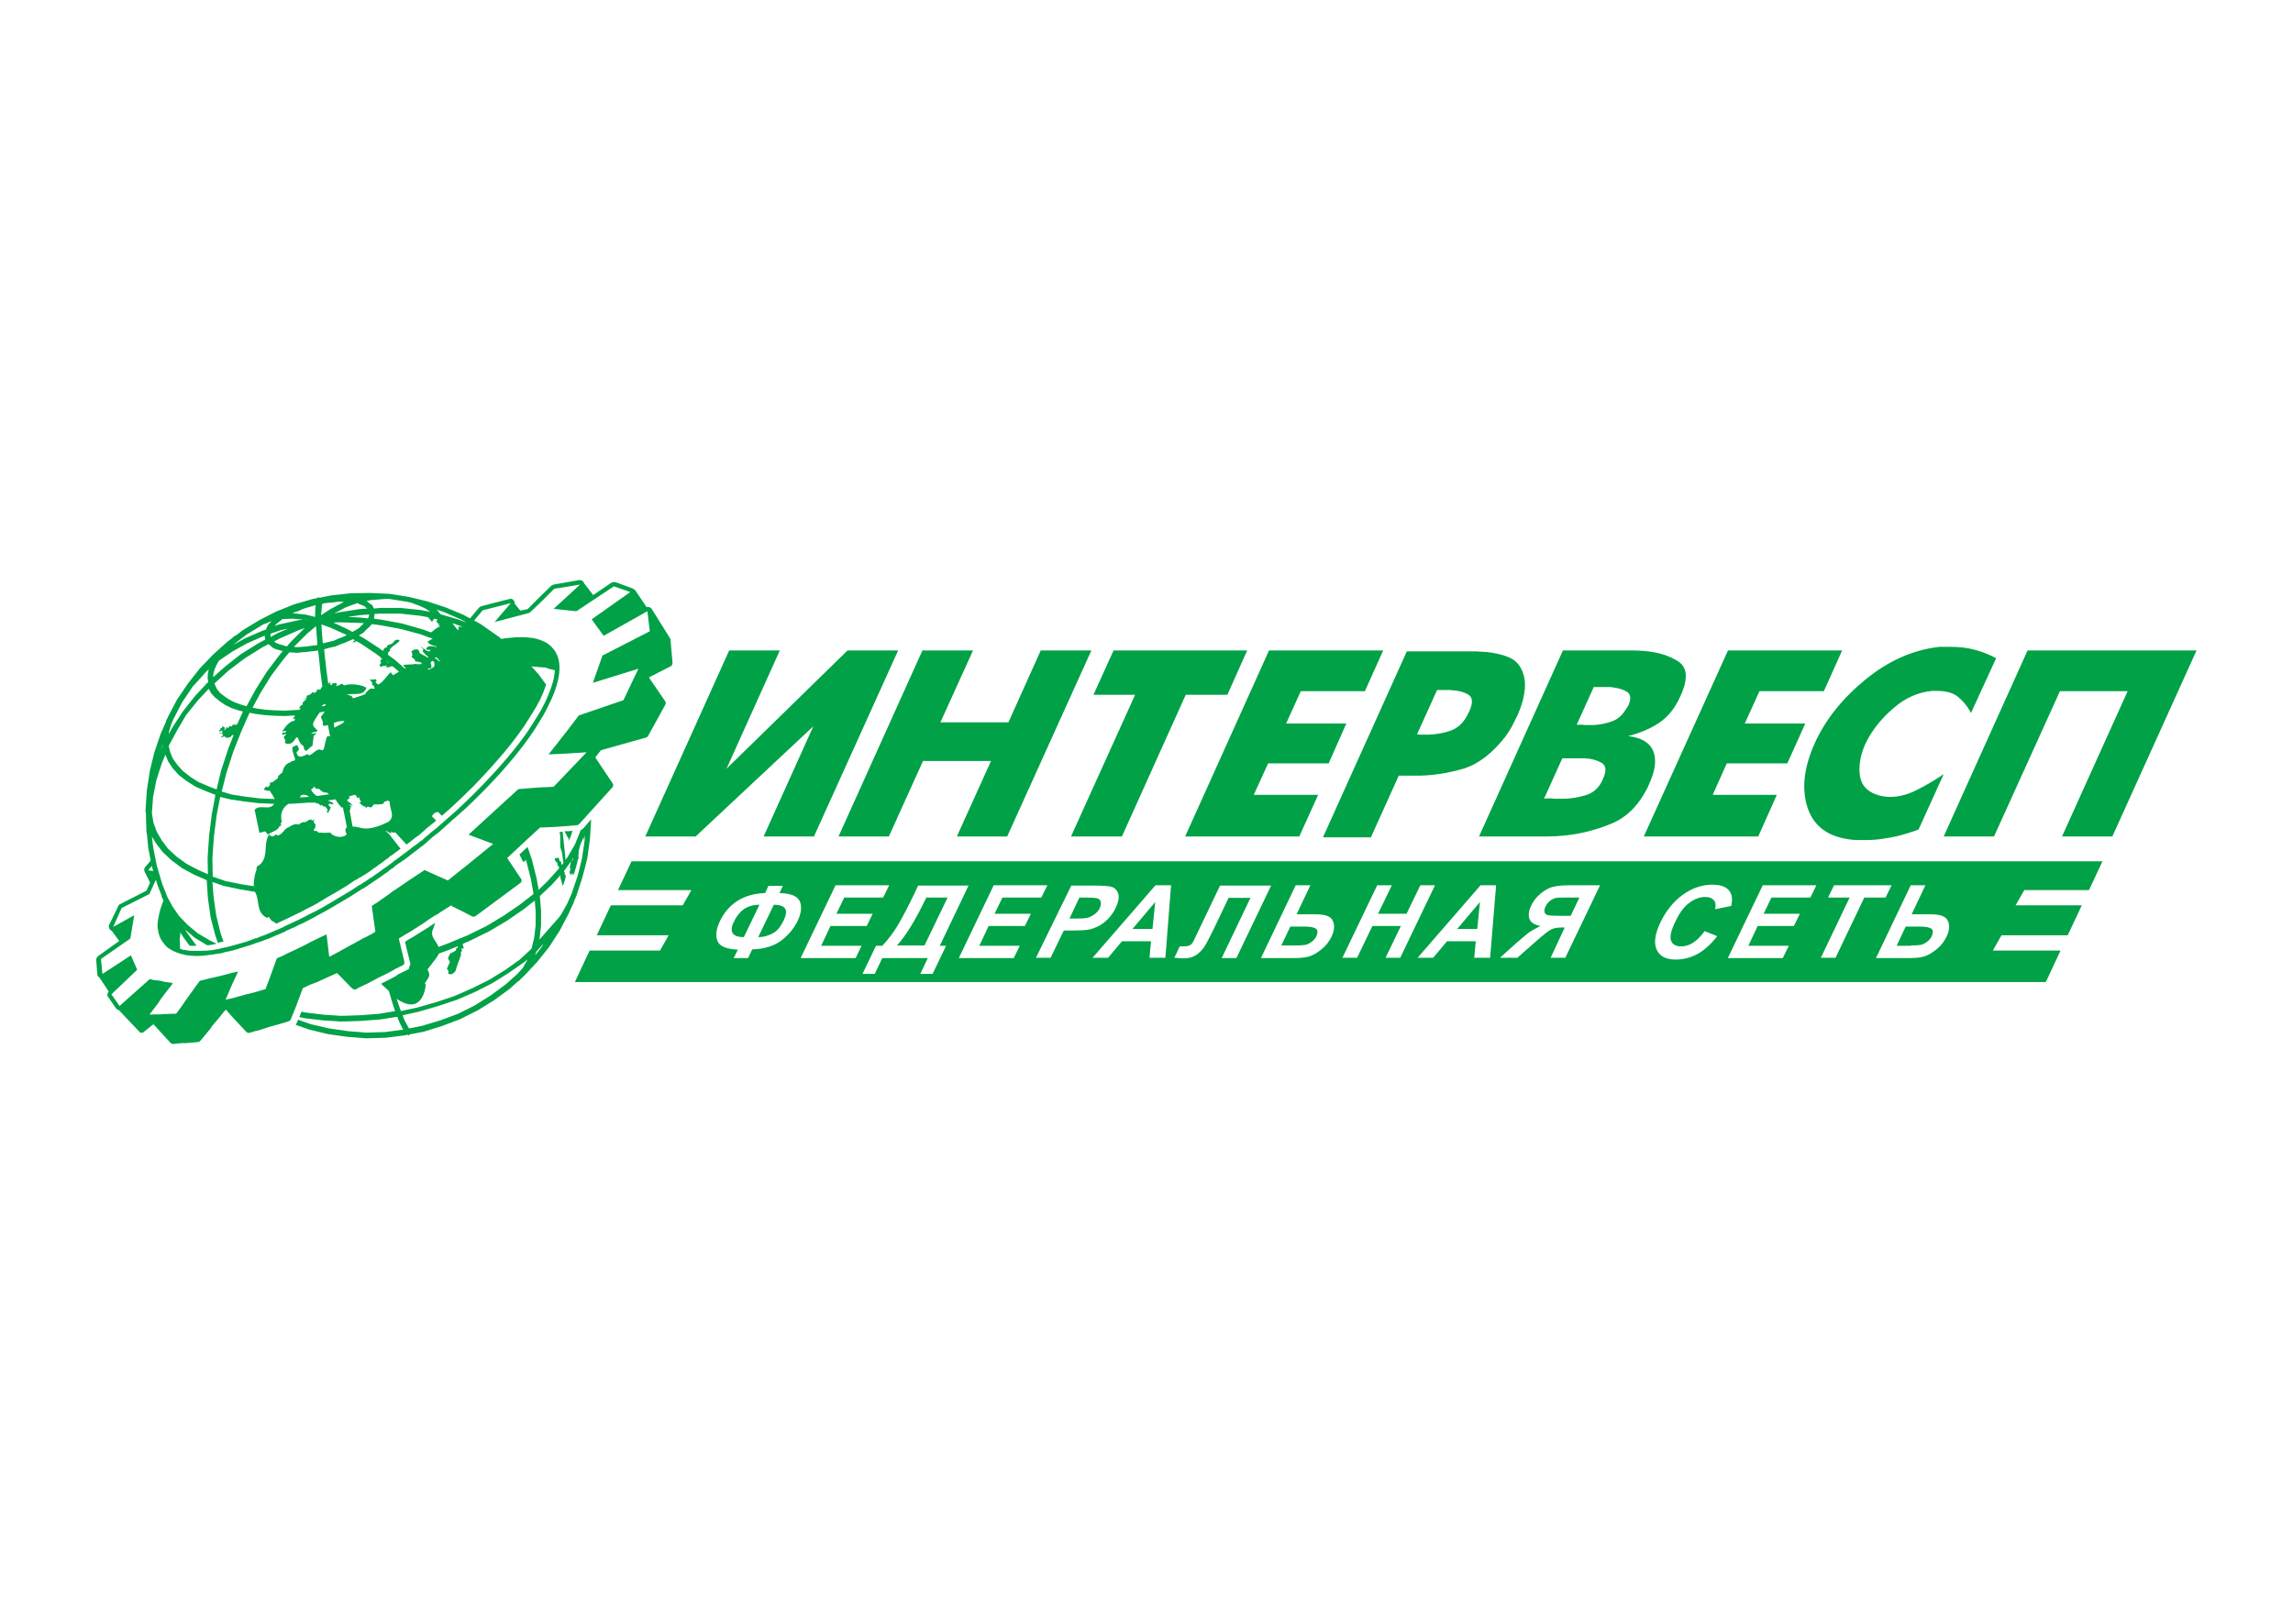
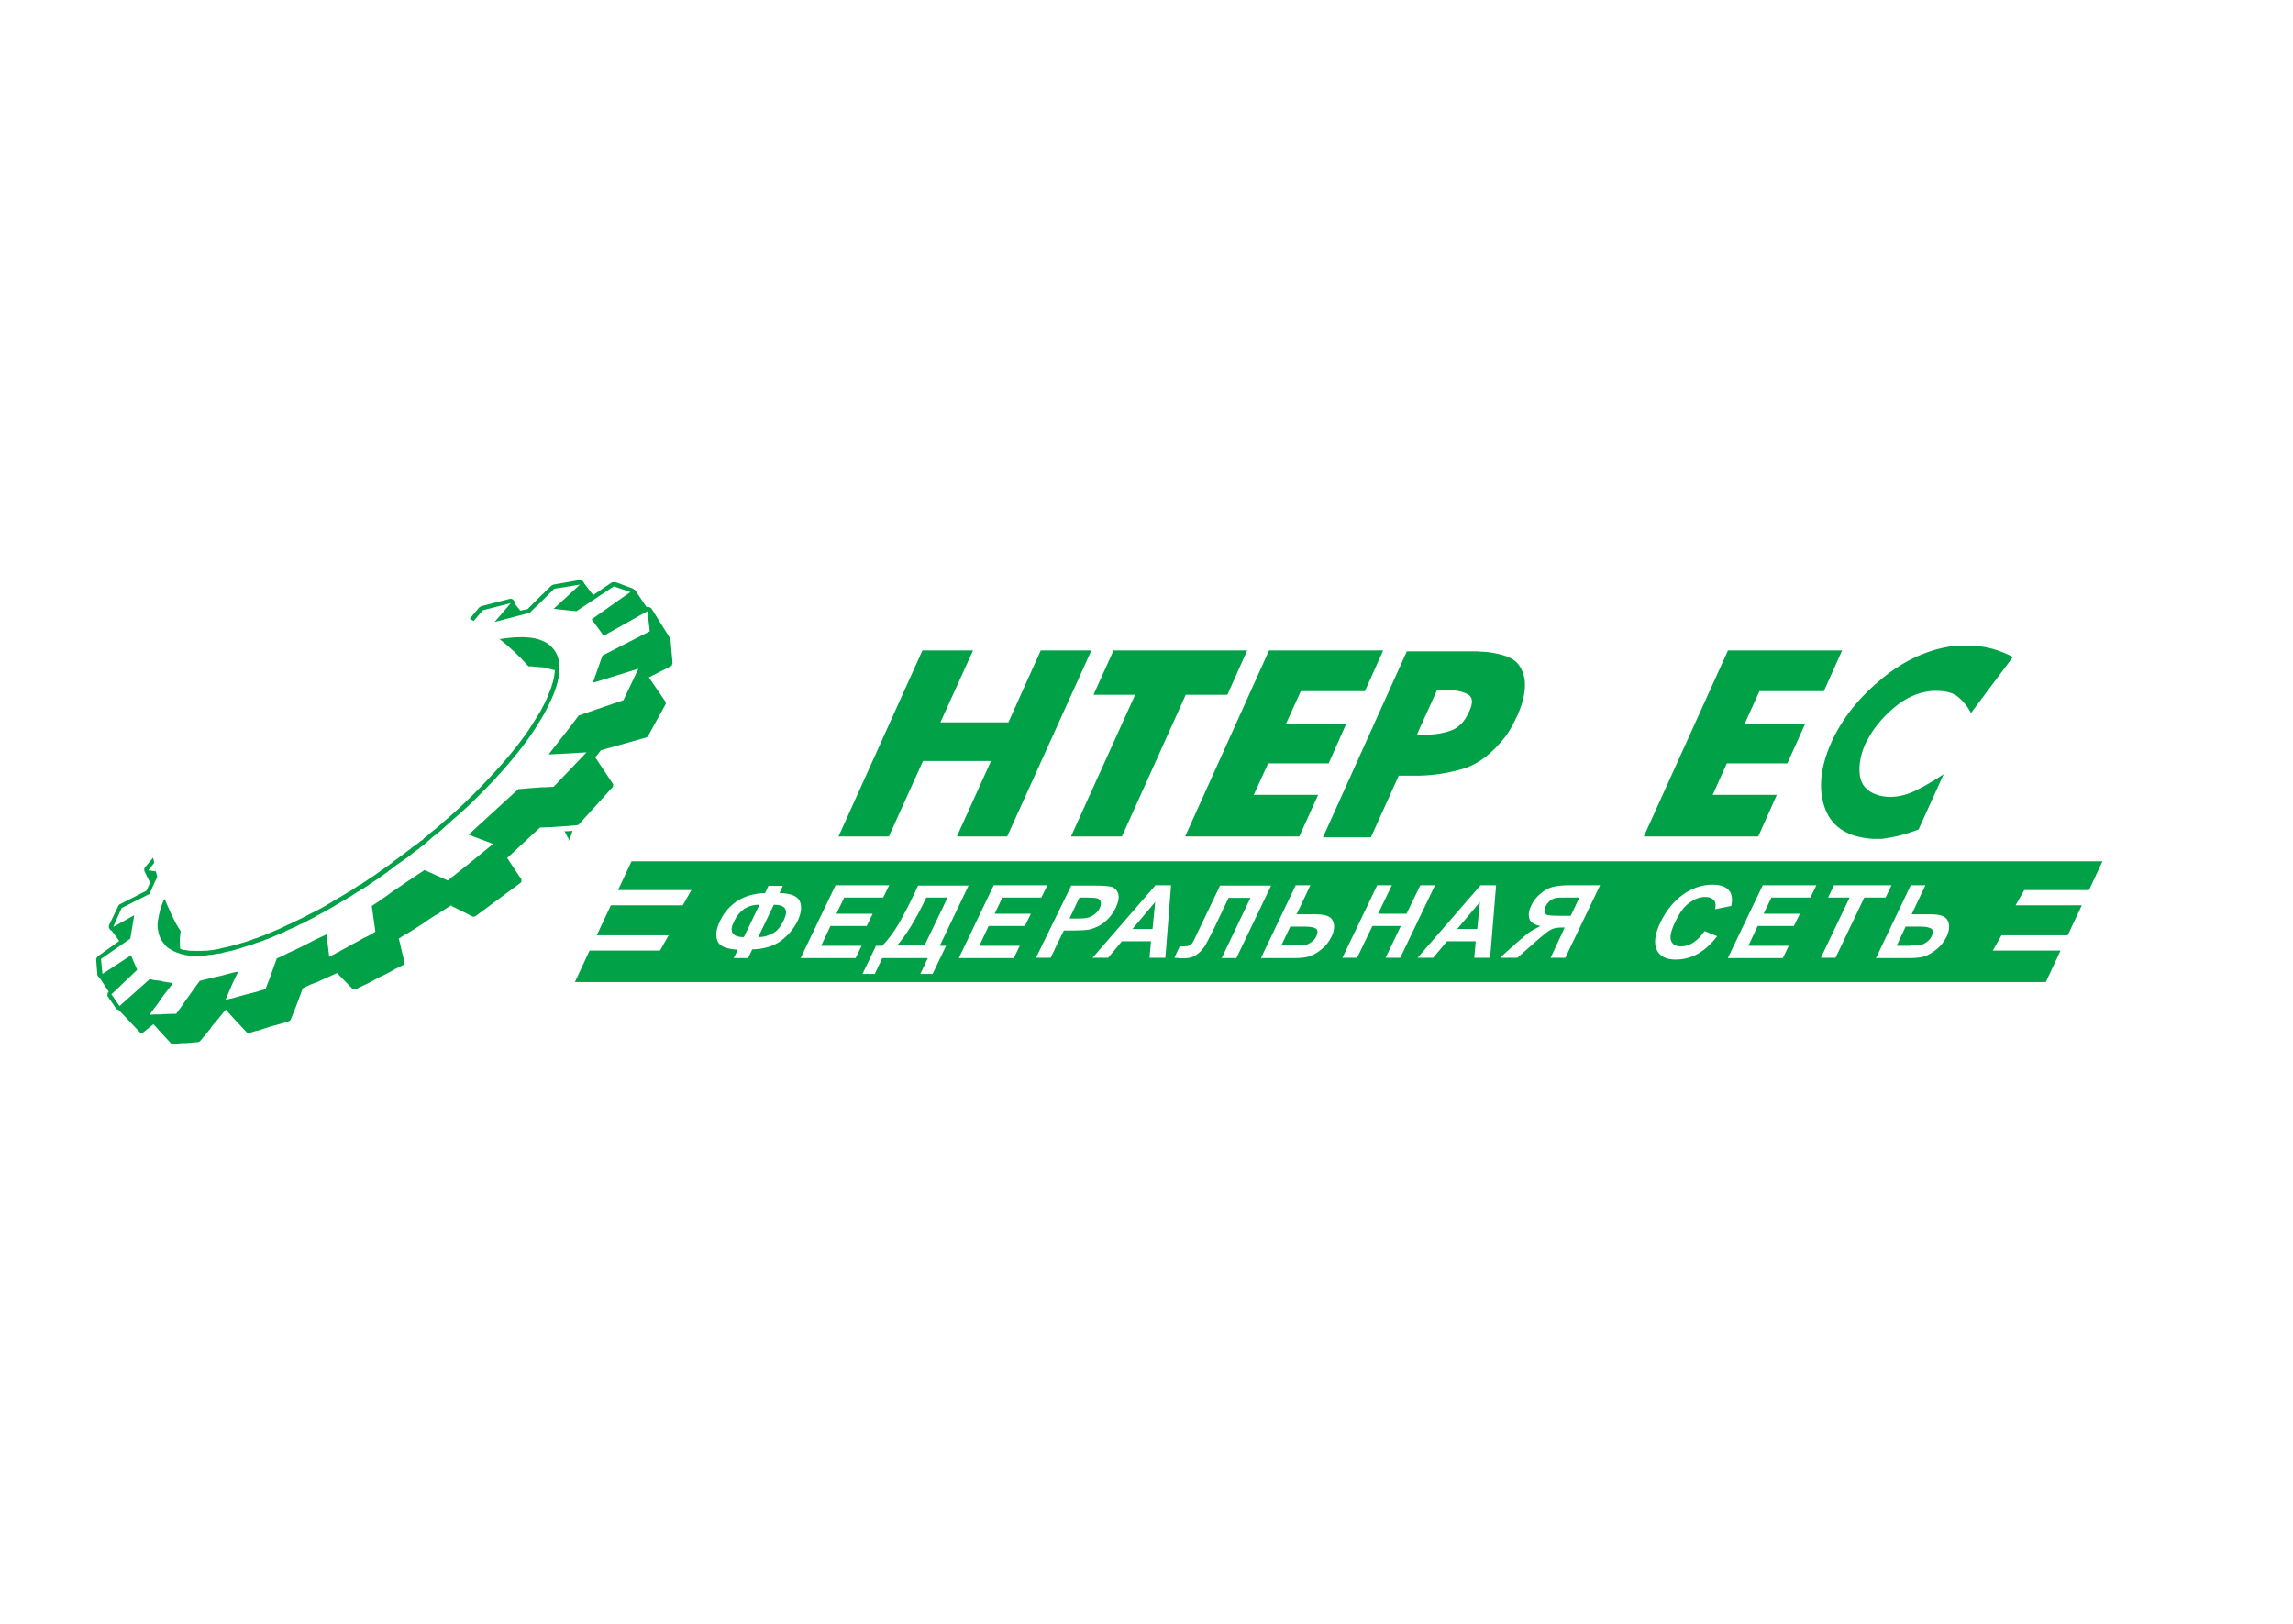
<svg xmlns="http://www.w3.org/2000/svg" width="280" id="Слой_1" x="0px" y="0px" viewBox="0 0 765.4 198.4" style="enable-background:new 0 0 765.4 198.4;" xml:space="preserve">
  <style type="text/css">	.st0{fill-rule:evenodd;clip-rule:evenodd;fill:#00A147;}</style>
  <g>
    <path class="st0" d="M224.5,49.4l-0.7-7.9l-0.1-0.3l-6.3-10.1h-0.1c-0.4-0.4-0.9-0.5-1.5-0.4l-3.9-5.8h-0.3  c-0.1-0.3-0.3-0.4-0.7-0.5l-5.4-2c-0.3-0.1-1.1,0-1.3,0.1l-6.2,4.2l-3-3.9c-0.2-0.6-0.7-1.1-1.4-1.1c-0.1,0-0.2,0-0.3,0l-3.9,0.7  l-4.6,0.8c-0.1,0-0.7,0.3-0.8,0.4l-0.8,0.8l-2.7,2.6l-4,4l-0.4,0.4l-2.4,0.5l-1.9-2.3c0.1-0.9-0.7-1.9-1.7-1.6l-9.4,2.4  c0,0-0.5,0.3-0.7,0.4l-3.2,3.8c1,0.6,2,1.2,3,1.9c-0.6-0.4-1.1-0.7-1.7-1.1l3-3.6l9.4-2.4l-5.4,6.3l11.4-3l0.3-0.1l3.8-3.6l2.7-2.7  l1.7-1.7l4.4-0.7l4.2-0.7l-4.2,3.9l-4.6,4.2l4.6,0.5l3,0.3l12.5-8.3l5.5,1.9l-12.9,9.1l4,5.5l14.6-8.2l0.8,6.7l-15.8,8.1l-3.2,9.1  l15.2-4.7l-5,10.5l-14.9,5.1l-3.8,5l-6.2,7.9l-0.1,0.1h0.1l6.2-0.3l6.4-0.4l-6.4,6.7l-4.6,4.8l-1.6,0.1l-2.7,0.1l-4,0.3l-3.5,0.3  l-16.6,15.2l8.2,3.1l-8.6,7l-5.4,4.3l-1.1,0.9l-2.9-1.3l-0.3-0.1l-1.5-0.7l-2-0.9l-1.1-0.5l-0.7,0.5l-1.7,1.1l-3,2l-1.6,1.1  l-3.1,2.1h-0.1l-0.9,0.7l-1.5,1.1l-1.6,1.1l-1.1,0.8l-2.3,1.5l1.2,8.6l-1.3,0.8l-1.7,0.9l-1.1,0.5L120,142l-2.4,1.3l-4.7,2.6  l-3,1.6l-0.9-7.5l-1.5,0.7l-1.5,0.7l-2.4,1.2l-2.3,1.2l-2.7,1.3l-2.8,1.3l-1.3,0.7l-2.1,0.9l-2.6,7.2l-1.2,3.1l-1.2,0.3l-1.6,0.5  l-0.3,0.1l-3.6,0.9l-4.3,1.2l-2.3,0.5l2.3-5.4l1.9-4l-1.9,0.4l-3,0.8l-1.6,0.4l-2.3,0.5l-0.4,0.1l-3.6,0.9l-1.2,1.6L62,162  l-1.3,1.9l-1.9,2.6h-1.3l-2.8,0.1l-1.1,0.1h-0.7h-1.2h-0.1l-1.7,0.1l1.7-2.3l0.1-0.1l1.2-1.6l0.7-1.1l1.1-1.5l2.8-3.6l0.1-0.3  l-0.1-0.1l-2.8-0.4l-1.1-0.3l-0.7-0.1l-1.2-0.1h-0.1l-1.6-0.4l-10.1,9l-2.7-3.9l8.6-8.2l-2.1-4.8l-9.5,6.2l-0.5-5l9.8-6.8l1.3-7.8  l-7,3.9l2.8-6.3l9.3-4.7l1.7-3.8v-0.1l0.1-0.1l0.8-1.7c-0.3-1.1-0.5-2-0.8-3c0.1,0.4,0.1,0.8,0.3,1.2l-0.3-0.1h-0.1l-2.1-0.3  l1.9-2.4c0.1,0.1,0.1,0.1,0.1,0.1c-0.1-0.6-0.2-1.2-0.4-1.9l-2.7,3.2c-0.4,0.5-0.3,1.2,0,1.7l1.7,3.4l-1.2,2.7l-9,4.6  c-0.1,0-0.5,0.5-0.5,0.7l-3,6.2c-0.3,0.8,0.3,1.7,0.9,1.9l2.5,3.4l-7,5c-0.4,0.3-0.7,0.9-0.7,1.2v0l0.4,5.1  c0.1,0.4,0.4,0.8,0.7,0.9l3.1,4.7l-0.1,0.1c-0.4,0.4-0.5,1.3-0.1,1.7l2.7,3.9c0.3,0.3,0.5,0.4,0.9,0.5l7.1,7.5h0.9l3.5-2.8l0.3,0.3  v0.1h0.1l1.2,1.3l0.7,0.8l1.1,1.2l2.5,2.7l0.3,0.1l0.3,0.1l3-0.3H62l3.5-0.3l0.9-0.1l0.4-0.3l3.5-4.2l0.4-0.7l2.3-2.7l1.6-2  l0.8-0.9l2.1,2.4l4.3,4.6l0.7,0.7l0.7,0.1l2.3-0.7h0.3l1.6-0.5l2.4-0.8l4.7-1.3l1.3-0.4l0.8-0.3l0.4-0.4l1.6-3.9l2.5-6.7h0.1  l2.3-1.1l2.4-0.9l1.5-0.7l5.1-2.3l0.3,0.3l4.7,4.8l0.4,0.3l0.8,0.1l1.2-0.7l1.5-0.7l1.1-0.5l1.7-0.9l2.4-1.3l1.1-0.5l1.6-0.8  l1.5-0.8l0.9-0.5l0.1-0.1l3-1.5l0.1-0.4l0.1-0.4l-0.1-0.5l-1.3-5.4v-0.1l-0.5-1.9l1.9-1.2l1.6-0.9l3-1.9l1.7-1.1l1.7-1.2l2-1.3  l1.5-0.8l0.3-0.3l3.8-2.4l0.3,0.3l5.4,2.7l1.5,0.8l0.8-0.1l15.4-11.4l0.1-0.9l-4.8-7.2l7.5-7l3.5-3.2h0.5l2.7-0.1l6.2-0.4l3.2-0.3  l0.4-0.3l11.3-12.5l0.1-0.8l-6-9l1.9-2.4l15.3-4.3l0.4-0.4l5.9-10.7v-0.7l-5.6-8.2l7.6-3.9L224.5,49.4z" />
    <path class="st0" d="M57.4,133.7c-0.9-1.9-1.7-3.8-2.5-5.6c0,0.1-0.1,0.4-0.3,0.5c-0.4,1.1-0.8,2.1-1.1,3.1  c-0.3,1.1-0.5,2.1-0.7,3.2c-0.3,1.5-0.3,2.7,0,3.9c0.1,0.9,0.4,1.7,0.7,2.4c0.3,0.7,0.7,1.2,1.1,1.7c0.3,0.4,0.5,0.7,0.9,1.1  c0.5,0.5,1.2,0.9,1.9,1.3c0.9,0.5,2,0.9,3.2,1.3c0.4,0,0.9,0.1,1.3,0.3c1.1,0.1,2.3,0.3,3.5,0.3c1.5,0,3.1-0.1,4.8-0.4  c0.1,0,0.3,0,0.4,0c0.8-0.1,1.5-0.3,2.3-0.4c0.5,0,1.1-0.1,1.6-0.3c0.9-0.3,2-0.4,3-0.7c1.5-0.4,2.8-0.8,4.3-1.3  c1.2-0.3,2.4-0.7,3.6-1.2c0,0,0.1,0,0.3-0.1c0.5-0.1,1.1-0.4,1.6-0.5c0.8-0.3,1.6-0.7,2.4-0.9c1.5-0.7,3.1-1.3,4.7-2  c0.4-0.1,0.8-0.4,1.3-0.7c0.9-0.4,1.9-0.8,2.8-1.2c0.8-0.5,1.7-0.9,2.7-1.3c0.8-0.4,1.5-0.8,2.3-1.2c0.8-0.4,1.6-0.8,2.4-1.3  c0.5-0.3,0.9-0.5,1.5-0.8c1.7-0.9,3.6-2,5.4-3.1c1.6-0.9,3.2-1.9,4.7-2.8c0.8-0.5,1.6-1.1,2.4-1.5c0.5-0.4,0.9-0.7,1.5-0.9  c0.4-0.3,0.7-0.5,1.1-0.7c0.5-0.4,1.1-0.8,1.7-1.2c0.8-0.5,1.6-1.1,2.4-1.6c0.4-0.3,0.7-0.5,1.1-0.8c0.5-0.4,1.1-0.8,1.6-1.1  c0.5-0.4,0.9-0.8,1.5-1.2c0.4-0.1,0.7-0.4,0.9-0.7c0.1,0,0.1,0,0.1-0.1c1.1-0.7,2.1-1.5,3.1-2.1c0.5-0.4,1.1-0.8,1.6-1.2  c0.7-0.5,1.3-1.1,1.9-1.5c0.4-0.3,0.7-0.5,1.1-0.8c0.5-0.5,1.1-0.9,1.7-1.3c0.5-0.5,1.2-0.9,1.7-1.5c0.7-0.5,1.3-1.2,2-1.7  c0.5-0.4,0.9-0.7,1.5-1.1c0-0.1,0.1-0.3,0.3-0.3c1.3-1.2,2.7-2.4,4-3.6c1.9-1.6,3.6-3.2,5.4-4.8c8.3-7.9,15.3-15.7,20.5-23  c1.5-2.1,2.8-4.2,4-6.2c1.1-1.7,1.9-3.4,2.7-5c4.2-8.5,4.7-15.3,0.8-19.1c-0.3-0.3-0.5-0.5-0.8-0.7c-0.8-0.7-1.7-1.1-2.7-1.5  c-1.2-0.5-2.6-0.8-4-0.9c-2.8-0.3-6-0.1-9.8,0.5c-0.1-0.1-0.2-0.1-0.3-0.2c3.6,2.8,6.9,5.9,9.9,9.3h0.1h0.8l3.2,0.3l1.6,0.1  l1.1,0.4l2,0.5c-0.1,2.3-0.8,5-2,7.8c-0.4,1.1-0.9,2.1-1.5,3.4c-0.4,0.7-0.8,1.5-1.2,2.3c-1.2,2-2.6,4.2-4,6.4  c-4,5.9-9.4,12.2-15.7,18.7c-1.5,1.6-3.2,3.2-4.8,4.8c-1.7,1.6-3.5,3.4-5.4,5c-1.3,1.2-2.7,2.3-4,3.5c-0.1,0.1-0.3,0.3-0.3,0.3  c-0.5,0.4-0.9,0.8-1.5,1.2c-0.7,0.5-1.3,1.1-2,1.7c-0.5,0.4-1.2,0.9-1.7,1.5c-0.7,0.4-1.2,0.8-1.7,1.3c-0.7,0.4-1.2,0.9-1.9,1.3  c-0.4,0.4-0.7,0.7-1.1,0.9c-0.5,0.4-1.1,0.8-1.6,1.2c-0.9,0.7-2,1.5-3.1,2.3c0,0,0,0-0.1,0c-0.3,0.3-0.5,0.5-0.9,0.8  c-0.5,0.3-0.9,0.7-1.5,1.1c-0.5,0.4-1.1,0.7-1.6,1.1c-0.4,0.3-0.7,0.5-1.1,0.8c-0.8,0.5-1.6,1.2-2.4,1.7c-0.7,0.4-1.2,0.7-1.7,1.1  c-0.4,0.3-0.7,0.5-1.1,0.7c-0.5,0.4-0.9,0.7-1.5,0.9c-0.8,0.5-1.6,1.1-2.4,1.6c-1.5,0.9-3.1,1.9-4.7,2.8c-1.7,1.1-3.6,2.1-5.4,3.2  c-0.5,0.3-0.9,0.5-1.5,0.8c-0.8,0.4-1.6,0.8-2.4,1.2c-0.8,0.4-1.5,0.8-2.3,1.2c-0.9,0.5-1.9,0.9-2.7,1.3c-0.9,0.5-1.9,0.9-2.8,1.3  c-0.5,0.3-0.9,0.4-1.3,0.7c-1.6,0.7-3.2,1.3-4.7,2c-0.8,0.3-1.6,0.7-2.4,0.9c-0.5,0.3-1.1,0.4-1.6,0.7c-0.1,0-0.3,0-0.3,0  c-1.2,0.5-2.4,0.9-3.6,1.3c-1.5,0.4-2.8,0.8-4.3,1.2c-0.9,0.3-2,0.5-3,0.7c-0.5,0.1-1.1,0.3-1.6,0.4c-0.8,0.1-1.5,0.3-2.3,0.4  c-0.1,0-0.3,0-0.4,0c-0.1,0-0.4,0-0.5,0.1c-1.6,0.1-3,0.1-4.3,0.1c-1.2,0-2.4,0-3.5-0.3c-0.1,0-0.3,0-0.4,0  c-0.3-0.1-0.7-0.1-0.9-0.3c-0.1,0-0.3-0.1-0.4-0.1l-0.1-3.2l0.3-2.7C59.3,137.5,58.3,135.6,57.4,133.7L57.4,133.7z" />
    <path class="st0" d="M191.1,105.4l-0.8,0.1l-2.1,0.1c0.3,0.1,0.3,0.1,0.3,0.1c0,0,0,0,0,0c0,0,0,0,0,0c0,0,0,0,0,0c0,0,0,0,0,0  c0,0,0,0,0,0s0,0,0,0c0,0,0,0,0,0c0.5,0.7,0.7,1.6,1.3,2.3c0,0.2,0,0.6-0.1,0.8C190.3,108.1,190.8,106.5,191.1,105.4z" />
-     <path class="st0" d="M51.1,94.1l1.1-5.6l1.8-5.6l1.2-2.9l0.9,2.2l1.6,2.4l2,2.2l2.6,2l3,1.9l3.5,1.5l3.1,1.2l-1.2,6.5l-0.9,7.2  l-0.5,7.3l0.1,5.5l-3.2-1.4l-4-2.1l-3.3-2.4l-2.8-2.6l-2.1-2.8l-1.7-2.9l-1.1-3.1l-0.5-3.1L51.1,94.1L51.1,94.1z M54.4,76.6l0,0.3  l-0.9,2.2L54.4,76.6L54.4,76.6z M59.1,71.9l-2.8,5.2l0.5,2l0.9,2.2l1.5,2.1l1.8,2l2.4,1.9l2.8,1.8l3.3,1.4l2.8,1.1l1.5-6.3l2.4-7.3  l1.8-4.6c-0.2,0.1-0.4,0-0.5,0.1c-0.2,0.1-0.3,0.4-0.6,0.6c0,0-1.3,0.6-1.7,0c-0.3-0.5-0.9,0.1-1.3,0.1c0,0-0.2-0.3,0.3-0.5  c0.2-0.1,0.3-0.1,0.3-0.2c0-0.2-0.2-0.2-0.3-0.3c-0.1-0.1,0.2-0.4,0-0.4c-0.3-0.1-0.5,0.2-0.8,0.2c-0.4-0.4,0.7-0.2,1-0.5  c-0.1-0.1-0.2,0-0.3-0.1c-0.1-0.3,0.3-0.2,0.3-0.5c-0.2,0-0.8,0.2-1,0.3c-0.4,0.2-0.2-0.3-0.1-0.4c0.3-0.2,0.3-0.2,0.3-0.5  c0-0.3,0.2-0.2,0.3-0.2c0.2,0.2,0.2,0,0.2-0.1c0-0.1-0.1-0.3,0.1-0.4c0.2-0.1,1,0.3,0.9,0.6c0,0.2-0.3,0.3-0.3,0.4  c0,0,0.1,0.2,0.2,0.2c0.1-0.1,0.2-0.3,0.3-0.4c0.1-0.1,0.1,0,0.2,0c0.1-0.2-0.1-0.5,0.2-0.6c0.2-0.1,0.3,0.5,0.5,0.3  c0.2-0.2,0.1-0.5,0.4-0.6c0.1,0,0.1,0.1,0.2,0.1c0.1,0,0.1-0.1,0.2-0.2c0.2-0.1,0.2,0.3,0.3,0.2c0.2-0.1,0.1-0.4,0.3-0.5  c0,0,0.1,0,0.1,0c0.2,0.2,0.3,0.3,0.2-0.1c0-0.2,0-0.2,0.4-0.2c0.2,0,0.2,0.5,0.4,0.4c0.2-0.1,0-0.4,0.3-0.5c0,0,0,0,0,0  c0,0,0.1,0.1,0,0.5c0,0,0,0,0,0l2.1-4.6l-1.5-0.4l-2.4-0.8l-2-1l-1.8-1.2l-1.6-1.3l-1.3-1.4l-0.8-1.5l0,0l-3.5,3.7l-4.1,5.1  L59.1,71.9L59.1,71.9z M56.5,72l0.7-2.3l0.7-1.6l2.9-5.6l3.5-5.2l0.4-0.5l0.1,0l0.6-0.7l3.5-3.9l0.8-0.7l-0.3,1.3l-0.1,1.6l0.2,1.3  l-4.3,4.6l-4.2,5.3L57.5,71l-1.2,2.2L56.5,72L56.5,72z M71.2,53.1l0.4-1.5l0.7-1.6l0.8-1.4l4.4-3l5-2.8l5.5-2.4l0.4-0.1v0.4  l0.1,0.8l0,0.1l-2.1,1.1l-6.1,3.8L75,50.7l-3.8,3.4L71.2,53.1L71.2,53.1z M78.5,42.8l-0.6,0.5l3.8-2.1l5.7-2.5l1.4-0.5l0,0l0.3-0.8  l0.5-0.9l0.8-0.8l0.2-0.3l-1.4,0.6l-0.9,0.4l0-0.1l-0.6,0.3l-5.4,3.3L78.5,42.8L78.5,42.8z M91.7,37l0.6-0.7l0.8-0.6l1-0.8l0.2-0.2  l3.6-0.1l3.3,0.3l-1.6,0.2l-6.4,1.4l-1.8,0.6L91.7,37L91.7,37z M98.2,32.5l1.3-0.4l1.5-0.7l1.1-0.4l1.5-0.4l1.3-0.4l0.5-0.1  l-0.1,0.4l-0.1,2V34l-3.3-0.8L98,32.8l-0.3,0L98.2,32.5L98.2,32.5z M105.9,42.6l-0.3-4l-0.1-1.5l-2.9,2.4l-4.2,4.2L98.1,44l1.1,0.1  l1.5-0.1l1.4-0.1l1.4-0.2l1.7-0.2l0.7-0.1L105.9,42.6L105.9,42.6z M106.4,47l-0.2-1.8l-0.6,0.1l-1.8,0.2l-1.5,0.2l-1.5,0.1L99.2,46  l-1.4-0.1l-1.2-0.1h0l-2.1,2.5l-3.9,5.2l-3.6,5.8l-2.7,5l1.5,0.3l2.9,0.4l3.1,0.2l3.3,0.1l3.5-0.2l1.4-0.1c0.2-0.2,0.3-0.4,0.5-0.5  c-0.2,0-0.5,0.1-0.7,0.1c0.3-0.7,0.4-0.9,1.3-1.4c0-0.2-0.1-0.5-0.1-0.6c0.5-0.4,1-0.9,1.5-1.4c-0.4,0.2-0.9,0.3-1.3,0.3  c0.4-0.1,0.8-0.3,1.2-0.5c0-0.2-0.1-0.5-0.1-0.7c1.1-0.2,1.2-0.3,2.2-1.3c0.1,0.2,0.3,0.4,0.4,0.5c0.2-0.3,0.7-0.6,1-0.7  c-0.1-0.2-0.2-0.4-0.3-0.5c0.4-0.1,0.9-0.1,1.3,0c0.3-0.7,0.5-0.9,0.7-1.1l-0.6-4.5L106.4,47L106.4,47z M107.3,32.5l0.1-1.9l0.2-1  l0.4-0.1l1.4-0.2l1.6-0.1l1.3-0.2l1.3-0.1l1.2,0.1h0.1l-0.3,0.1l-4.5,2.4l-2.9,1.9V32.5L107.3,32.5z M119,29.5l-3.6,1.3l-3.9,2.1  l1.5-0.4l6.9-1.1l2.7-0.2l-0.4-0.3l-0.6-0.5l-0.7-0.3l-0.8-0.3l-0.8-0.4L119,29.5L119,29.5z M123.7,28.4l4.9-0.4L130,28l6.2,1  l1.2,0.3l0,0l2.9,1.1l1.7,0.8l1.5,1l0.1,0.1l-3.2-0.6l-6.6-0.7h-6.8l-2.2,0.2l-0.1-0.2l-0.4-0.9l-0.8-0.5l-0.7-0.6l-0.5-0.3  L123.7,28.4L123.7,28.4z M143.5,34.4c-0.1,0-0.2-0.1-0.2-0.1l0.3,0.1C143.7,34.4,143.6,34.4,143.5,34.4L143.5,34.4z M144,35.5  c-0.1-0.1-0.1-0.3-0.2-0.4c-0.1-0.1-0.3-0.2-0.4-0.3c0,0,0,0,0-0.1c0,0,0,0,0.1,0c0,0,0,0-0.1-0.1c-0.7-0.3-0.4-0.4-0.4-0.4  c0,0,0.1,0,0.1,0c0,0,0,0,0,0c0,0-0.1,0-0.2-0.1l0,0l-2.8-0.5l-6.5-0.7h-6.6L125,33v0.3l-0.1,0.9l-0.1,0.4l2.4,0.3l7,1.3l7,2l2.7,1  c0.1-0.2,0.3-0.3,0.7-0.5c0-0.2,0-0.2,2-1.5c0.1,0.1,0.2,0.1,0.4,0.2l0-0.1c-0.3-0.2-0.6-0.5-0.8-0.7c0.2,0,0.4,0,0.6,0l0-0.1  c-0.9-0.3-1-0.7-1.1-1.3c0.2-0.1,0.3-0.1,0.4-0.1l-0.2-0.3l-0.9-0.2c0,0,0,0,0,0c0,0-0.1,0.1-0.2,0.2c-0.1,0.1-0.2,0.1-0.3,0.4  c-0.2,0.4-0.2,0.4-0.3,0.4C144.1,35.6,144,35.5,144,35.5L144,35.5z M148.2,32.4l5.8,2.5l1.8,1l-3-1.1l-5.8-1.7l-0.9-1.2l-0.5-0.4  L148.2,32.4L148.2,32.4z M153.1,37.2c0,0.4-0.1,1-0.2,1.3c-0.9-1.1-1.5-1.9-1.9-2.4l1.3,0.4l0.3,0.1c-0.1,0-0.1,0-0.2,0  c0.1,0.2,0.3,0.2,0.3,0.2c0,0,0,0,0,0c0,0,0,0,0-0.1c0,0,0,0,0,0c0,0,0.1,0,0.1,0c0,0,0,0,0,0l1.3,0.5c0,0.1,0.1,0.1,0.1,0.2  C154,37.3,153.5,37.2,153.1,37.2L153.1,37.2z M148.5,35.6c0,0,0.1-0.1,0.1-0.1l-0.2,0L148.5,35.6L148.5,35.6z M146.5,48.8  c-0.8-0.8-1-1-1.5-0.9l0.4-0.4c0.6,0.1,0.8,0.4,1.1,1c0.2,0,0.5,0,0.7,0C146.9,48.6,146.7,48.7,146.5,48.8L146.5,48.8z M143.2,51.6  c2-1,2-1,1.7-2.6c-0.2-0.1-0.4-0.2-0.6-0.3c0,0,0-0.1,0-0.1l-0.5,0.6l-0.1,0.1c0.3,0.6,0.4,1.2,0.2,1.8c-0.4,0.1-0.9,0.2-1.3,0.2  C142.8,51.4,143,51.5,143.2,51.6L143.2,51.6z M140.2,46.2c-0.2-0.4-0.4-0.9-0.5-1.2c-0.9-0.4-1.9,0-2.4,0.6c0.4,0.8,0.5,1,0.1,1.9  c0.7,0.3,0.9,0.4,1.3,1.4c0.7-0.1,1.2,0.3,1.9,0.3c0.1,0.1,0.1,0.2,0.2,0.3l0,0l-0.4,0.3c-0.3,0-0.9,0-2.1-0.1  c-0.2,0.1-0.4,0.1-0.6,0.2c-0.2-0.1-0.2-0.1-3,0.1c0,0.2,0.1,0.5,0.1,0.6c0.2,0.1,0.4,0.2,0.6,0.4c0,0.1-0.1,0.2-0.2,0.3l-1.1-0.9  c0,0,0,0,0-0.1c0-0.1-0.2-0.2-0.4-0.3l-1.7-1.5l-2.4-1.8c0,0,0,0,0,0c0-0.1-0.2-0.2-0.2-0.3c0,0,0,0,0.2,0c0-0.1-0.1-0.2-0.1-0.3  c0.1-0.1,0.1-0.1,0.2-0.1c-0.2-0.2-0.2-0.2,0.1-0.3c0-0.1,0-0.1-0.1-0.2c0.2-0.1,0.4,0,0.6-0.2c0.1,0,0-0.1-0.1-0.2  c-0.1-0.1-0.2-0.2,0.3-0.7c0.8-0.9,2-1.4,2.8-2.3c0.1-0.1,0-0.4-0.1-0.4c-0.2-0.2-1.1,0-1.1,0c-0.6,0.3-0.8,1-1.4,1.3  c-0.4,0.2-0.9,0.2-1.3,0.5c-0.1,0.1-0.2,0.2-0.3,0.4c0,0.1,0,0.1,0.1,0.2c-0.2,0.2-0.6,0.1-0.8,0.3c-0.5,0.4-0.3,0.6-0.3,0.7  c-0.1,0-0.2,0-0.3,0.1c-0.1,0-0.1,0.1,0,0.2l-1-0.8l-5.2-3.4l0,0c0,0,0,0,0,0l-1.8-1l0.3-0.2l1.3-0.8l0.8-0.9l0.8-0.7l0.8-0.8  l0.3-0.4l3.1,0.4l6.9,1.3l6.6,1.8c0,0,0,0,0,0c0.1,0,0.2,0.1,0.2,0.1c0,0,0,0,0,0l3.6,1.3c-0.4,0.1-0.9,0.4-1.8,1  c0.7,1.1,1.9,1.2,3,1.6l-0.2,0.3c-0.3-0.3-0.3-0.3-0.3-0.3c0,0,0,0,0,0c0,0,0,0,0,0l0,0c0,0,0,0,0,0h0h0c0,0,0,0,0,0  c-1.9-0.2-2.2-0.3-3,0.7c0.1,0.1,0.3,0.3,0.5,0.4c0.4,0,0.4,0,0.4,0h0c0,0,0,0,0,0h0h0h0l0,0c0.2,0,0.5,0,0.7,0  c-0.1,0.1-0.3,0.3-0.5,0.5c-1.2,0-1.8-1.3-2.9-1.5c0.3,0.2,0.8,0.6,1,0.8c-0.1,0.2-0.3,0.4-0.4,0.5c0.4,0.6,0.6,0.9,2,2.1l-0.2,0.2  C141.5,46.8,140.2,46.2,140.2,46.2L140.2,46.2z M129,48.8c0,0.1,0.1,0.3,0.5,0.5c0.1,0,0.2,0.1,0.4,0.2L129,48.8L129,48.8z   M131.3,53.5c0.5-0.5,1.3-0.8,1.9-1.2l-2.1-1.8l-0.1,0c0,0-0.1,0-0.1,0c-0.5-0.1-0.7,0.2-0.7,0.3c-0.2,0-0.3-0.1-0.5-0.1  c-0.1,0-0.3,0.2-0.4,0.2c0,0,0,0-0.1,0c0,0-0.4-0.1-0.2-0.4c0.2-0.3-0.1-0.3-0.1-0.3c-0.1,0-0.2,0.3-0.4,0.2  c-0.2-0.1-0.2-0.1-0.4,0c-0.1,0.1-0.2-0.1-0.4,0c-0.2,0-0.2,0.2-0.3,0.4c-0.2,0-0.8-0.6-0.7-0.8c0.4-0.4,0.4-0.4,0.4-0.7  c0.1,0,0.1,0,0.2-0.1c0,0,0,0,0-0.1c-0.1-0.1-0.4-0.1-0.5-0.2c0,0,0,0,0-0.1c0.1-0.1,0.2,0,0.3-0.1c0.1-0.1,0-0.3,0.1-0.5  c0.1-0.1,0.3-0.2,0.4-0.3c0,0,0,0,0,0l-0.2-0.2c0,0,0,0,0,0c-0.1,0-0.3,0.1-0.4,0.1c0,0,0-0.1,0-0.1c0-0.1,0.1-0.1,0.1-0.2  l-1.6-1.2l-5.1-3.4l-1.6-0.9c-0.1,0.1-0.1,0.1-0.1,0.2c0,0,0.1,0.1,0.1,0.1c0,0-0.6,0.2-0.6,0.2c0,0,0,0,0,0  c-0.1,0-0.1-0.1-0.2-0.1c-0.2,0.1-0.2,0.1-0.2,0.1c-0.2,0-0.2,0-0.3,0c0,0,0,0,0,0c0.1-0.1,0.4-0.1,0.5-0.2c0.1,0,0.1-0.1,0-0.2  c0,0-0.1-0.1,0-0.1c0,0,0.1-0.1,0.4-0.1c0,0,0.1,0,0.1-0.1l-0.7-0.4l-0.1,0.1l-1.4,0.6l-1.4,0.6l-1.4,0.5l-1.6,0.7l-1.5,0.3  l-1.5,0.4l-0.7,0.2l0.2,2.1l0.6,5.2l0.6,4.5c0.1-0.2,0.1-0.4,0.2-0.6c0.2,0,0.4-0.1,0.6-0.1c-0.1,0.2-0.2,0.4-0.2,0.6  c0.1,0.1,0.3,0.3,0.5,0.4c0-0.2,0.1-0.4,0.1-0.6c0.4-0.1,0.9-0.2,1.3-0.3c0.1,0.2,0.3,0.4,0.4,0.6c-0.1,0.2-0.3,0.4-0.5,0.5  c1.2-0.2,1.2-0.2,1.9-0.8c0.4,0.1,0.8,0.4,1.1,0.6c1.3-0.8,6.1-0.3,7.3,0.8c-1.1,3.1-4.4,1.5-6.6,2.3c0.9,0.1,1.1,0.2,1.9,0.6  c0.1,0.3,0.1,0.5,0.2,0.6l2.8-0.9l1.5-0.6c0-0.1-0.1-0.2-0.1-0.3c1.6-1.6,1.6-1.6,3.1-1.4c-0.1-0.4-0.3-0.9-0.5-1.2h0c0,0,0,0,0,0  h0h0l0,0c0,0,0,0,0,0c0,0,0,0,0,0c0,0,0,0-0.4-0.1c0.1-0.9,0.1-0.9-0.9-1.7c0.7,0,1.4-0.1,2.1-0.2c0.1,0.2,0.3,0.4,0.4,0.5  c-0.2,0.1-0.4,0.3-0.5,0.4c0.2,0.3,0.6,0.7,1,0.9c1.8-1,2.7-2.9,4.2-4.2C130.5,52.9,131,53.2,131.3,53.5L131.3,53.5z M120.2,62.5  L120.2,62.5C120.2,62.5,120.2,62.5,120.2,62.5C120.2,62.5,120.2,62.5,120.2,62.5L120.2,62.5z M129.7,102.4c-2.5,1.2-6.3,2.9-9.4,2  c-0.8-0.2-1.8-0.4-2.6-0.4l-0.6-3.2l-0.4-2.3c0.1-0.1,0.3-0.3,0.4-0.4c-0.1-0.2-0.3-0.4-0.4-0.5c0.2,0,0.5,0,0.7-0.1  c-0.3-0.3-0.7-0.7-1.1-0.9c0.5,0.1,1.1,0.3,1.5,0.5c-0.7-0.8-0.7-0.9-1.8-1.6l-0.1-0.5c0.3-0.1,0.6-0.3,0.8-0.4  c-0.1-0.2-0.1-0.4-0.2-0.6c0.1-0.1,0.2-0.1,0.4-0.2l1.5-0.4c0.4,0.1,0.7,0.4,0.8,1.1c0.2-0.1,0.4-0.2,0.6-0.3  c0.2,0.6,0.6,1.1,0.7,1.7c-0.2,0-0.5,0-0.7,0c1.4,1.3,1.4,1.3,2.1,1.4c0.1,0.2,0.3,0.4,0.4,0.5c0.1-0.2,0.3-0.4,0.4-0.5  c0.4,0.2,0.9,0.3,1.3,0.3c0.2-0.3,0.6-0.7,0.8-1c3.1,0,3.1,0,3.5-0.9c0.4-0.1,0.9-0.3,1.2-0.4c0.2,0.1,0.4,0.3,0.6,0.4  C129.9,98,132.1,100.4,129.7,102.4L129.7,102.4z M111.4,69.4c1.2-0.4,2.3-0.8,3.6-0.6c-0.2,0.3-0.5,0.6-0.8,0.8  c-0.7,0.4-1.8,0.9-2.6,1.4l0-0.1L111.4,69.4L111.4,69.4z M103.2,94.1l-0.4,0l-2.9,0.2c0.1,0,0.2-0.1,0.3-0.1  c0.1-0.2,0.1-0.4,0.2-0.6C101.6,93.1,102.5,93.5,103.2,94.1L103.2,94.1z M109.9,93.2l-1.3,0.2l-2.8,0.4c-0.8-0.5-1.5-1.1-2-2.2  c0.7-0.4,0.9-0.5,1.1-1.1l0,0.1c0.4,0.7,0.6,0.9,1.6,0.8c1.2,1.1,1.2,1.1,2.2,1.3c0.1-0.1,0.2-0.1,0.2-0.2  C109.3,92.8,109.4,93,109.9,93.2L109.9,93.2z M108.6,63.1l0.1,0.5l-1.4,0.3C107.7,63.4,108.1,63.1,108.6,63.1L108.6,63.1z   M115.4,39.9l0.4,0.2l-0.3,0.1l-1.3,0.6l-1.4,0.5l-1.5,0.7l-1.4,0.3l-1.6,0.4l-0.5,0.1l-0.1-0.5l-0.3-3.9l-0.1-1.9l3.3,1.2  L115.4,39.9L115.4,39.9z M116.1,34l4.1-0.6l3-0.2v0.1l-0.1,0.6l-0.2,0.5l-0.1,0.1l-2.7-0.3L116.1,34L116.1,34z M120,36l-7-0.2  l-1.8,0.1l0.1,0l4.9,2.3l1.4,0.8l0.2-0.1l1.1-0.6l1-0.6l0.7-0.8l0.8-0.7l0.1-0.1L120,36L120,36z M83.3,66l2.1,0.4l3.1,0.4l3.2,0.2  l3.4,0.1l3.4-0.2c-0.2,0.4-0.5,0.7-0.7,1.1c0.2,0,0.5,0,0.7,0c-0.1,0.2-0.1,0.5-0.2,0.7c-2.1,0-4.1,3.6-4.1,3.6  c0.4-0.1,0.9-0.2,1.3-0.3c0,0.2-0.1,0.4-0.2,0.6c-0.4-0.1-0.9,0.1-1.2,0.2c0.1,0.2,0.2,0.4,0.2,0.6c0.4-0.1,0.9-0.3,1.3-0.4  c-0.2,0.4-0.6,0.8-0.9,1.1c0.6,1.2,0.6,1.2,0.4,1.9c0.2,0.1,0.4,0.3,0.6,0.4c0.2,0,0.2,0,0.2,0l0,0c0,0,0,0,0,0c0,0,0,0,0,0h0l0,0  c0,0,0,0,0,0h0c0.8,0,1.7,0.1,3-2.2c0.2,0.1,0.4,0.1,0.6,0.2c0,0.3,0.6,2.1,1.8,2.7c0.1,0.4,0.2,1,0.4,1.4c0.2,0.1,0.5,0.1,0.6,0.2  c1.6-1.5,1.6-1.5,2-1.6c0.1-0.7,0.1-0.7,0.4-3.4c0.3-0.2,0.7-0.6,1-0.9c-0.6,0-1.3,0.2-1.9,0.2c0.9-0.6,1-0.6,1.8-0.6  c0.1-0.2,0.3-0.4,0.4-0.5c-2.1-1.9-2.1-1.9,0.7-6l1.7-0.3c-0.4,0.6-0.8,1.2-1.3,1.8c0.7,1.7,0.7,1.7,0.7,1.8c0,0.2,0,0.5-0.1,0.7  c0.1,0.2,0.3,0.4,0.5,0.5c0.4-0.1,0.9-0.2,1.3-0.3l0.2,1.2l0.5,2.7c-0.2-0.1-0.5-0.3-0.7-0.3c-0.5,0.4-0.5,0.4-1.4,4.4  c-0.1,0.1-0.3,0.3-0.5,0.5c-1.9-1.2-2.9,1.4-4.5,1.6c-0.1-0.1-0.3-0.3-0.5-0.4c-2.7,1.6-3.5,0.6-3.6-0.6c0.3-0.3,0.7-0.7,0.8-1.1  c-0.2-0.4-0.4-0.9-0.5-1.3c-2.1,0.6-2.1,0.6-1,4.1c0.2,0.3,0.2,0.3,0.2,0.3h0h0h0c0,0.2,0,0.5-0.1,0.7c-1.1,0.3-1.1,0.3-1.6,0.7  c-0.6,0.2-2.1,0.8-2.5,3.3c-1.5,1.2-1.5,1.2-1.5,1.9c-2,1.6-2,1.6-2.7,1.4c0.1,0.9,0.1,0.9-0.7,1.7c-0.2-0.1-0.4-0.2-0.5-0.3  c-0.3,0.2-0.7,0.7-0.8,1.1c1.2,0.4,1.2,0.4,1.9,0.3c0.8,1.2,1.4,2.1,1.7,2.8l-5-0.2l-4.9-0.6l-4.5-0.7L74,92.3l1.6-6.3l2.3-7.1  l2.7-6.8L83.3,66L83.3,66z M90.9,44.2l1,0.5l1,0.3l1.1,0.3l0.4,0.1L93,47.1l-4,5.3l-3.7,5.9l-3,5.5l-1.8-0.5l-2.2-0.8l-1.8-0.9  l-1.6-1.1l-1.4-1.1l-1-1.2l-0.6-1.2l-0.3-0.8l4.6-4.2l5.4-4.1l5.9-3.7l2.1-1.1l0.6,0.4L90.9,44.2L90.9,44.2z M100,38.3l1.8-0.6  l-0.4,0.3l-4.3,4.3l-1.3,1.5l-0.3,0l-0.9-0.3l-1.1-0.3l-0.8-0.3l-0.7-0.3l-0.5-0.4l2.1-1.1L100,38.3L100,38.3z M92.7,39.4l-2.4,1.3  l0-0.2v-0.7l0-0.2l3.5-1.2l2.4-0.5L92.7,39.4L92.7,39.4z M115.7,106.5c-0.6-1.2-0.5-1.9,0.1-2.2l-0.6-3.1l-0.6-2.9c0,0,0,0,0,0  c0,0,0,0,0,0l-0.1-0.7c-0.1,0-0.3,0.1-0.4,0.1c-1.1-1.2-1.1-1.2-1.3-1.6c-0.1,0-0.1,0-0.8-1.2l-2.6,0.4c0.7,0.3,1.4,0.5,2,1  c-0.2,0.1-0.4,0.2-0.6,0.3c-0.2-0.1-0.4-0.2-0.6-0.3c-0.2,0.1-0.4,0.2-0.6,0.3c0.1,0.4,0.5,0.8,0.8,1c-0.3,0.7-0.3,0.9-1,1.9h0l0,0  h0h0h0c0,0,0,0-0.3-0.5c0.1-0.2,0.2-0.4,0.3-0.6c-0.2-0.3-0.6-0.8-0.8-1.1c-0.2,0-0.5,0-0.7,0c-0.1-0.2-0.3-0.4-0.4-0.5  c-0.2,0-0.4,0.1-0.6,0.2c-0.1-0.2-0.3-0.4-0.4-0.6c-0.5,0-0.9-0.2-1.3-0.4L103,96l-5.7,0.4h-1c-3.4,2.1-2.3,5.9-2.2,5.9  c-0.1,0.2-0.3,0.4-0.4,0.6c0,0.2,0.1,0.5,0.2,0.7c-0.2,0.1-0.4,0.2-0.6,0.3c-0.7,1.7-2.7,1.7-3.8,2.8c-0.3-0.3-0.7-0.8-1-1.1  c0,0-0.5,0.1-1.9,0.5L85,98.4c1.7-2,4.7,0.4,6.4-1.8c0.1-0.1,0.1-0.1,0.1-0.2l-5.1-0.2l-5-0.6l-4.6-0.7l-3.3-0.8l-1.2,6.2l-0.9,7.1  l-0.5,7.1l0.1,6.2l4.3,1.5l5.5,1.1l3.9,0.6c0-1.5,0.2-3.7,0.9-5.4c0-0.3,0.1-0.8,0.1-1.1c4.5-2.4,1.9-7.5,4.1-10.7  c1.1,0.9,1.3,0.7,2.3-0.1c0.2,0.1,0.4,0.3,0.5,0.4c1.5-0.3,2-1.6,3.1-2.5c0,0,0,0,0,0c0,0,0,0,0,0c0,0,0,0,0,0c0,0,0,0,0,0  c0,0,0,0,0,0c0,0,0,0,0,0c0,0,0,0,0,0c0,0,0,0,0.3-0.1c2.2-1.3,2.5-1.3,3.8-1.1c0.7-0.7,1.4-0.9,2.3-0.8c0.6-0.5,0.7-0.6,1.7-0.9  c0.1,0.1,0.3,0.3,0.5,0.4c0.2-0.1,0.4-0.3,0.6-0.4c-0.3,0.7-0.3,1,0.4,1.7c0,0.9,0,1.2-0.7,1.9c0.3,0.2,0.9,0.4,1.2,0.3  c0.1,0.1,0.3,0.3,0.5,0.5c0,0,2.4,0.2,3.9,0C112,108.1,115.3,107.6,115.7,106.5L115.7,106.5z M48.7,99.4l0.1,3.7l0.1,3l0.1,0  l0.5,5.1l1.2,6.2l1.9,6.2l1.4,3.6l-0.1,0.1l0.4,0.8l0.1,0.2l0.5,1.3l2.8,5.7l3.4,5.5l2.2,3c0.5,0,0.9,0,1.4,0c0.3,0,0.6,0,0.9,0  l-3-4.1l-0.8-1.3l3.3,2.8l4,2.4c0.2,0,0.3,0,0.4,0c0,0,0.2,0,0.3,0c0.2,0,2-0.4,2.1-0.4c0,0,0.2-0.1,0.4-0.1l-2.1-1l-4.1-2.4  l-3.4-2.8l-2.9-3l-2.2-3.2l-1.7-3.1l-1.8-4.6l-1.8-6.1l-1.2-6.1l-0.4-3.5l1.3,2.2l2.3,3l3,2.8l3.5,2.6l4.1,2.2l4.1,1.8l0.4,6  l0.9,6.4l1.5,5.8l0.9,2.7c0.4-0.1,0.7-0.2,0.7-0.2l0.1,0c0.3,0,0.7-0.1,1.1-0.2l-1-2.9l-1.4-5.7l-0.9-6.2l-0.4-5.1l3.7,1.3l5.7,1.2  l4.8,0.8c1.7,2.7,0.2,7,4.1,8.7c0.2-0.1,0.4-0.3,0.5-0.4c0.8,1.2,0.8,1.2,1.1,1.4c0.6,0.3,0.7,0.3,1.4,0.9c0.6-0.2,0.9-0.4,0.9-0.4  l-0.2,0.1l1-0.5l0.5-0.2l0,0c0.8-0.4,1.8-0.8,2.7-1.3l0,0l0.9-0.4l1.8-0.9l1.2-0.6c0,0,1.1-0.6,1.1-0.6l2.4-1.2  c0,0,1.3-0.7,1.4-0.8c0,0,5.3-3.2,5.4-3.2l0.2-0.1c1.5-0.9,3.1-1.8,4.5-2.7l2.5-1.7l0.1,0c0.4-0.2,0.8-0.4,1.3-0.8l0.2-0.1l0.2-0.1  c0.1,0,0.2-0.1,0.4-0.2c0,0,0.2-0.2,0.3-0.2c0,0,1.3-0.8,1.3-0.8s0.4-0.3,0.5-0.3c0,0,1.1-0.8,1.1-0.8s1.3-1,1.3-0.9l0.4-0.3  c0,0,0.6-0.4,0.6-0.5c0.1,0,0.9-0.6,0.9-0.6s0.7-0.5,0.7-0.5l0.4-0.3c0.3-0.3,0.7-0.6,1.1-0.8c0.3-0.2,0.5-0.4,0.7-0.6l0.4-0.4  c0,0,0.1,0,0.2,0c0.8-0.6,2.7-2,2.7-2l0.4-0.3l-3.9-5c-0.3-0.3-0.8-0.7-1.2-0.9c0.5,0,0.5,0,1.9,0.8c0.1-0.2,0.1-0.5,0.2-0.7  c0.1,0.1,0.3,0.3,0.5,0.5c0.2-0.1,0.5-0.1,0.7-0.2l3.8,4.1c0.1-0.1,0.2-0.1,0.2-0.2l0.2-0.1l0.9-0.7c0,0,0.7-0.5,0.9-0.7  c0.5-0.5,1.1-0.9,1.8-1.3c0.5-0.4,1-0.9,1.7-1.5c0.7-0.7,1.4-1.2,2.1-1.8c0,0,1.2-1,1.4-1.1c0.1-0.1,0.2-0.2,0.2-0.2l0,0  c0,0,0.2-0.2,0.5-0.4c-0.3-0.3-0.7-0.7-1.4-1.4c0.1-0.2,0.2-0.4,0.3-0.6c0.6-0.6,0.6-0.6,1.7-0.9c0.5,0.5,0.9,0.9,1.3,1.3  c0.9-0.8,1.7-1.5,1.7-1.5c1.2-1,2.4-2.2,3.5-3.2c0,0,1.8-1.7,1.8-1.7l1.6-1.6c1.1-1,2.2-2.1,3.2-3.2C166,82.2,171.2,76,175,70.4  c1.5-2.3,2.8-4.4,4-6.4c0.4-0.8,0.8-1.5,1.2-2.2c0-0.1,0.5-1.1,0.5-1.1l0.9-2.1l0-0.1c0.3-0.7,0.5-1.3,0.7-1.9l-2.5-3.4l-4.3-4.8  l-4.8-4.4l-3.6-2.8l-0.6-0.7l-0.1,0.1l-0.8-0.6l-5.3-3.7l-5.6-3l-6-2.5l-6.1-2l-6.2-1.5l-6.4-1l-6.5-0.3l-6.4,0.1l-6.5,0.7  l-3.9,0.8l-0.6-0.2l-0.1,0.3l-1.6,0.3l0,0l-6.2,1.8l-6,2.4L86.7,35l-5.6,3.4l-2.5,1.9l-0.1-0.1l-0.7,0.6l-0.6,0.5l-1.3,1l-4.8,4.3  l-4.4,4.6l-4,5.1l-3.6,5.3l-3,5.7l-0.4,0.9l-0.1,0L55.4,69l-1.8,4.1l-2.1,6.2l-1.5,6.2L49,92l-0.4,6.2l0,0.5l-0.1,0L48.7,99.4z" />
-     <path class="st0" d="M195.2,108.3l-0.9,6.1l-0.4,1.8c-0.1,0.2-0.2,0.4-0.2,0.5c0,0,0,0,0.1-0.1l-1,3.9l-2,5.9l-1.5,3.4l-1.9,3.4  l-0.7,1l-6.7,7.6l0.1-0.3l0.5-4.5v-4.9l-0.4-4.9l4-3.8l2.9-3.2c0,0,0,0.1,0,0.1c0,0.1-0.1,0.7,0,0.9l0.7,2.5c0.2,0,0.2,0,1-2.7  c0.1-0.3,0-0.6,0-0.9c0,0,0,0-0.3,0.1c-0.1-0.3,0.1-0.5,0.1-0.7c0-0.2,0-0.2-0.3-0.2c-0.1-0.2,0-0.4,0-0.5l2.3-3.2  c0,0.1-0.1,0.3-0.1,0.6l-0.3,1.4c0,0.1,0,0.2,0,0.3c0,0,0,0,0,0c0,0,0.1-0.1,0.1-0.1c0,0,0,0,0.1,0c0.1,0.7-0.4,1.3-0.2,2  c0.1,0.2,0,0.2,0.3-0.1c0,0,0,0,0.1,0c0,0.2-0.1,0.4,0,0.6c0.1-0.3,0.1-0.3,0.1-0.3c0,0,0.1,0,0.1,0c0.2-0.2,0.1-0.4,0.2-0.6  c0,0.1,0,0.2,0,0.2c0,0,0,0,0.1,0c0,0,0,0,0,0c0,0.1,0,0.1,0,0.2c0.1-0.2,0.1-0.2,0.1-0.2c0.1,0.3-0.1,0.5-0.1,0.8  c0.1,0,0.5-0.7,0.6-0.9l0.8-2.8c0-0.1,0-0.2,0.1-0.4c0,0,0.3-1.5,0.4-1.6c0,0,0.1,0.1,0.1,0.1c0.1-0.1,0.1-0.2,0-0.6  c-0.1-0.3-0.1-0.4,0-0.8c0.1-0.4,0-0.9,0.1-1.3c0,0,0.5-2,0.5-2l0,0l0.4-1c0,0.1,0,0.1,0,0.2c0,0,0.1-0.1,0.1-0.2c0,0,0-0.2,0-0.2  l0.2-0.4c0,0,0,0,0,0c0,0,0.1-0.1,0.1-0.3l0.3-0.8c0,0.7-0.1,0.8,0,1c0-0.1,0-0.1,0.1-0.2c0,0.1,0,0.2,0,0.4c0-0.1,0.1-0.4,0.1-1  c0-0.7,0.1-0.7,0.1-0.7c0,0.1,0,0.3,0,0.4c0-0.1,0-0.2,0-0.4L195.2,108.3L195.2,108.3z M180.6,144.5l-2,2.5l0.4-1.2l2.4-2.7  C181.2,143.6,180.9,144,180.6,144.5L180.6,144.5z M177.4,144.8l0.9-3.6l0.5-4.3v-4.7l-0.3-3.5l-3.7,2.9l-5.5,3.8l-5.9,3.5l-6.5,3.2  l-2.5,1.1c0.2,0.5,0.4,1.2,0.3,1.4c0,0.1,0,0.1-0.1,0.2c-0.6-0.2-0.6-0.2-0.6-0.1c0,0.1,0.1,0.3,0.1,0.4c0.1,0.2,0.1,0.2,0.1,0.3  c0,0.3-0.4,0.5-0.4,0.8c0.1,0.6,0.1,0.6,0,0.9c-0.4,1.1-0.8,2.2-1.2,3.3c-0.4,1.4-0.6,1.9-0.6,1.9c-0.1,0.2-1,1-1.4,1  c-1,0.1-1-0.5-1-0.5c0-0.2,0.2-0.4,0.1-0.6c-0.1-0.3-0.4-0.4-0.5-0.7c0-0.1,0-0.1,0.9-2.1c0.1-0.1,0.1-0.2-0.2-0.7  c-0.2-0.4-0.4-0.6-0.3-0.9c0,0,0.6-1.4,0.8-1.6c0.2-0.1,0.3,0.1,0.5,0c0.1-0.1,0-0.3,0.2-0.3c0.1,0,0.2,0,0.3,0  c0.1,0,0.1,0,0.3-0.3c0.1-0.2,0.1-0.2,0.4-0.1c0.1-0.1,0.1-0.1,0.1-0.3c0-0.2,0.1-0.4,0.1-0.5c0,0,0,0,0-0.1  c0.1-0.2,0.4,0.1,0.5-0.1c0.1-0.2-0.1-0.4-0.1-0.5l-2.7,1.1l-3.5,1.3c-0.3,0.8-1.3,2.1-3.8,5.3c0.9,2,0.9,2-0.9,4.6  c0.1,0.2,0.3,0.4,0.3,0.6c0,0.1-0.8,10.7-9.7,4.6l0.6,1.8l0.8,2.3l5.6-1.2l6.3-1.8l6.2-2.1l5.9-2.6l5.6-2.8l5.2-3.2l4.8-3.4  L177.4,144.8L177.4,144.8z M176.1,148.4l-1.6,2.8l-1.8,2l-3.8,3.4l-5,3.7l-5.4,3.4l-5.6,2.8l-5.9,2.2l-6,1.8l-4.4,0.9l-0.2-0.2  l-0.6-1.1l-0.9-1.7l-0.5-1.4l5.4-1.2l6.5-1.9l6.3-2.1l6-2.6l5.7-2.9l5.3-3.3l4.9-3.4L176.1,148.4L176.1,148.4L176.1,148.4z   M140.4,153.7C140.4,153.7,140.4,153.7,140.4,153.7c0,0-0.1,0-0.1,0C140.3,153.7,140.4,153.7,140.4,153.7L140.4,153.7z M191.1,115  l-0.2,0.2c0,0,0,0,0,0.1c0.1,0,0.1-0.1,0.2-0.1c0,0,0,0.1,0,0.2c0,0,0,0,0,0c0,0,0.1,0,0.1-0.1c0.1-0.3,0.1-0.6,0.1-0.9L191.1,115  L191.1,115z M194.7,104.6l-0.8,0.6l-0.1,0l-0.2,0.6l-1.7,4.2l-2.4,4.1l-0.7,1c-0.7-6.3-0.9-8.5-1-9.4l-1,0.1  c0.1,0.6,0.2,1.1,0.2,1.3c0,0.6,0,0.6,0,0.6c0,3.4,0,3.4,0.2,3.7c0,0,0,0,0,0c0.1,0.3,0.2,0.6,0.3,0.9c0.3,1.2,0.3,2.6,0.6,3.8  l-0.6,0.8c0-0.4-0.1-0.4-0.1-0.4c0,0-0.1,0-0.1,0c0-0.2,0.1-0.3,0.1-0.5c-0.1-0.3-0.4-0.3-0.6-0.5c-0.2-0.3,0-0.8-0.4-1.1  c-0.4,0.1-0.7,0.1-1.1,0.2c-0.5,0.3,0.5,1.4,0.5,1.4c0,0,0.1,0,0.1-0.1c0,0,0,0,0.1,0c0.1,0.4,0,0.8,0.2,1.2  c0.1,0.2,0.4,0.1,0.4,0.3c0,0.1,0,0.1,0,0.3c0,0,0,0.1,0,0.2l-0.1,0.2l-3.7,4.1l-3,2.9l-0.7-3.9l-1.3-5.1v0c0-0.2-0.2-0.9-0.4-1.5  l-1.3-3.8c-0.9,0.8-1.8,1.7-2.7,2.5c0.7,1.5,1.2,2.5,1.2,2.5c0.2-0.1,0.5-0.2,0.6-0.2c0.1-0.2,0.2-0.4,0.3-0.6l0.2,0.6l1.5,5.9  l0.9,5l-4.5,3.5l-5.4,3.7l-5.8,3.5l-6.3,3.1l-6.8,2.8l-2.9,1.1c-0.7-2-3.1-3.5-1.8-6.1c0.3-0.8,0.5-1.5,0.7-2  c-0.5,0.3-0.9,0.6-0.9,0.6l-1.8,1.2l-1.8,1.1l-3,1.9c0,0-1.5,0.9-1.6,0.9c0,0-0.5,0.3-1,0.7c0.1,0.5,0.3,1.1,0.3,1.1s0,0.1,0,0.2  c0.1,0.3,1.3,5.2,1.3,5.2l0.2,0.9l-0.3,0.8l-0.3,0.9c0,0-2.9,1.5-3.3,1.6c0,0-0.1,0.1-0.1,0.1L132,154l-1.5,0.8l-1.6,0.8  c0,0-1,0.5-1,0.5c0,0-0.3,0.2-0.7,0.4l2.6,2.4l0.3,1l1.1,3.7l0.7,2l-5.3,0.9l-6.4,0.5l-6.3,0.2l-6-0.4l-5.8-0.7l-1.5-0.3  c0,0.1,0,0.1,0,0.1l-0.7,1.7l1.9,0.4l6,0.7l6.1,0.4l6.5-0.2l6.5-0.5l5.7-0.9l0.7,1.8l0.9,1.8l0.4,0.7l-6,0.8l-6.3,0.2l-6.2-0.5  l-6.2-0.9l-6.1-1.4l-4.3-1.5l-0.7,1.6l-0.1,0.1l4.6,1.6l6.2,1.5l6.4,0.9l6.4,0.5l6.5-0.2l6.4-0.8l0.9-0.2l0.3,0.3l0.3-0.4l4.7-0.9  l6.1-1.9l6.1-2.3l5.8-2.9l5.5-3.4l5.2-3.8l3-2.7l0.1,0.1l0.8-0.9l0.9-0.8l4.4-4.7l4-5l3.5-5.4l3-5.7l1.1-2.5l0.7-1.3l-0.1-0.1  l0.9-2.1l2-6.1l1.6-6.2l0.9-6.3l0.4-6.5l0-0.4L194.7,104.6z" />
-     <polygon class="st0" points="243.4,45.2 260.3,45.2 242.5,84.7 282.9,45.2 299.8,45.2 271.7,107.3 254.9,107.3 271.5,70.5   232.2,107.3 215.4,107.3  " />
    <polygon class="st0" points="307.9,45.2 324.8,45.2 313.9,69.2 336.6,69.2 347.4,45.2 364.3,45.2 336.2,107.3 319.4,107.3   330.8,82.1 308.1,82.1 296.7,107.3 279.9,107.3  " />
    <polygon class="st0" points="378.9,60 365,60 371.7,45.2 416.3,45.2 409.7,60 395.8,60 374.5,107.3 357.5,107.3  " />
    <polygon class="st0" points="423.6,45.2 461.7,45.2 455.6,58.8 434.2,58.8 429.3,69.6 449.4,69.6 443.5,82.9 423.3,82.9   418.5,93.4 440,93.4 433.7,107.3 395.6,107.3  " />
    <path class="st0" d="M473.8,73.3c0.3,0,0.6,0,0.9,0c0.3,0,0.5,0,0.8,0c0.3,0,0.5,0,0.8,0c0.1,0,0.3,0,0.4,0c0.1,0,0.3,0,0.4,0  c2.4-0.1,4.9-0.5,7.3-1.4c2.4-0.9,4.4-2.8,5.8-5.9l0.3-0.6c1.2-2.7,1.1-4.5-0.3-5.4c-1.5-0.9-3.3-1.4-5.4-1.5  c-0.4-0.1-0.7-0.1-1.1-0.1c-0.4,0-0.8,0-1.2,0h-2.8L473,73.2C473.2,73.2,473.5,73.2,473.8,73.3L473.8,73.3z M488.7,84.6  c-5,1.5-10,2.3-14.9,2.4c-0.3,0-0.6,0-0.9,0c-0.3,0-0.6,0-0.9,0c-0.5,0-0.9,0-1.3,0c-0.4,0-0.8,0-1.2,0c-0.5,0-0.9,0-1.3,0  c-0.4,0-0.8,0-1.3,0l-9.3,20.6h-16l28-62.1h19.6c0.8,0,1.7,0,2.5,0c0.8,0,1.7,0,2.5,0.1c3.3,0.1,6.3,0.7,9,1.7  c2.7,1,4.4,2.9,5.3,5.8c0.5,1.4,0.6,3,0.5,4.8c-0.2,1.8-0.5,3.6-1.1,5.4c-0.2,0.5-0.4,1.1-0.6,1.7c-0.2,0.6-0.5,1.1-0.7,1.7  c-0.6,1.2-1.2,2.5-1.9,3.8c-0.7,1.3-1.5,2.5-2.3,3.6C498.2,79.4,493.7,83,488.7,84.6z" />
-     <path class="st0" d="M543.5,63.7c1-2.3,0.9-3.8-0.4-4.7c-1.3-0.8-3-1.3-5-1.5c-0.2-0.1-0.5-0.1-0.8-0.1c-0.3,0-0.6,0-0.9,0H532  l-5.7,12.6c0.3,0,0.7,0,1,0c0.4,0,0.7,0,1.1,0c0.2,0.1,0.3,0.1,0.5,0.1c0.2,0,0.3,0,0.5,0c0.3,0,0.5,0,0.7,0c0.2,0,0.4,0,0.6,0  c0.2,0,0.4,0,0.6,0c0.2,0,0.5,0,0.7,0c2-0.1,4-0.5,6-1.2c2-0.7,3.6-2.1,4.8-4.2L543.5,63.7L543.5,63.7z M516.6,94.6  c0.5,0,0.9,0,1.5,0c0.2,0.1,0.5,0.1,0.7,0.1c0.3,0,0.5,0,0.8,0c0.3,0,0.5,0,0.8,0c0.3,0,0.5,0,0.8,0c0.2,0,0.4,0,0.6,0  c0.2,0,0.5,0,0.7,0c2.3-0.1,4.6-0.5,6.9-1.2c2.3-0.7,4-2.2,5.2-4.4l0.6-1.3c1.1-2.5,0.9-4.2-0.6-5.1c-1.6-0.9-3.4-1.4-5.7-1.5  c-0.3,0-0.5,0-0.7,0c-0.2,0-0.5,0-0.7,0h-6l-6.1,13.5C515.7,94.6,516.1,94.6,516.6,94.6L516.6,94.6z M541.3,45.2c1.2,0,2.5,0,3.9,0  c1.4,0,2.7,0.1,4,0.2c4.3,0.4,7.9,1.5,10.9,3.4c3,1.9,3.4,5.4,1.3,10.6l-0.6,1.3c-1.7,3.8-4,6.6-6.9,8.6c-2.9,2-6.4,3.4-10.4,4.5  c4.3,0.5,7.1,2.1,8.3,4.9c1.2,2.8,0.8,6.4-1.2,10.8l-0.7,1.6c-3,5.9-7,9.9-12.2,12c-5.2,2.1-10.3,3.4-15.6,3.9  c-1.9,0.2-3.8,0.3-5.6,0.3c-1.8,0-3.6,0-5.2,0h-17.6l28-62.1H541.3z" />
    <polygon class="st0" points="576.8,45.2 614.9,45.2 608.8,58.8 587.3,58.8 582.4,69.6 602.6,69.6 596.6,82.9 576.4,82.9   571.7,93.4 593.1,93.4 586.9,107.3 548.7,107.3  " />
-     <path class="st0" d="M657.9,66.1c-1.1-2.2-2.6-4-4.3-5.4c-1.7-1.4-4.1-2-7.2-2H645c-4.7,0.4-9,2.3-13,5.8c-4,3.4-7,7.2-9,11.2  c-0.1,0.1-0.1,0.3-0.2,0.4c-0.1,0.2-0.1,0.3-0.2,0.4c-1.6,3.6-2.2,7.1-1.8,10.3c0.4,3.2,2.3,5.4,5.5,6.5c0.8,0.3,1.6,0.5,2.3,0.6  c0.8,0.1,1.5,0.2,2.2,0.2c2.9,0,5.8-0.7,8.8-2.2c3-1.5,6.1-3.3,9.2-5.4l-8.4,18.5c-1.1,0.4-2.1,0.7-3.2,1.1c-1,0.3-2.1,0.6-3.1,0.9  c-2,0.5-3.9,0.8-5.8,1.1c-1.9,0.3-3.8,0.4-5.6,0.4c-0.4,0-0.8,0-1.1,0c-0.4,0-0.7,0-1.1,0c-0.4,0-0.8,0-1.1,0  c-0.3,0-0.7-0.1-1.1-0.1c-7.8-0.8-12.8-4.3-14.9-10.6c-2.1-6.3-1.3-13.4,2.3-21.5c3.6-8,9.3-15.1,17-21.4  c7.7-6.3,15.9-9.9,24.6-10.9c0.3,0,0.7,0,1,0c0.3,0,0.7,0,1,0c0.3,0,0.6,0,0.9,0c0.3,0,0.7,0,1,0c2.9,0,5.5,0.3,8.1,1  c2.5,0.7,4.8,1.6,7,2.8L657.9,66.1z" />
-     <polygon class="st0" points="665.6,107.3 648.8,107.3 676.8,45.2 733.2,45.2 705.1,107.3 688.3,107.3 710.2,58.8 687.6,58.8  " />
+     <path class="st0" d="M657.9,66.1c-1.1-2.2-2.6-4-4.3-5.4c-1.7-1.4-4.1-2-7.2-2H645c-4.7,0.4-9,2.3-13,5.8c-4,3.4-7,7.2-9,11.2  c-0.1,0.1-0.1,0.3-0.2,0.4c-0.1,0.2-0.1,0.3-0.2,0.4c-1.6,3.6-2.2,7.1-1.8,10.3c0.4,3.2,2.3,5.4,5.5,6.5c0.8,0.3,1.6,0.5,2.3,0.6  c0.8,0.1,1.5,0.2,2.2,0.2c2.9,0,5.8-0.7,8.8-2.2c3-1.5,6.1-3.3,9.2-5.4l-8.4,18.5c-1.1,0.4-2.1,0.7-3.2,1.1c-1,0.3-2.1,0.6-3.1,0.9  c-2,0.5-3.9,0.8-5.8,1.1c-0.4,0-0.8,0-1.1,0c-0.4,0-0.7,0-1.1,0c-0.4,0-0.8,0-1.1,0  c-0.3,0-0.7-0.1-1.1-0.1c-7.8-0.8-12.8-4.3-14.9-10.6c-2.1-6.3-1.3-13.4,2.3-21.5c3.6-8,9.3-15.1,17-21.4  c7.7-6.3,15.9-9.9,24.6-10.9c0.3,0,0.7,0,1,0c0.3,0,0.7,0,1,0c0.3,0,0.6,0,0.9,0c0.3,0,0.7,0,1,0c2.9,0,5.5,0.3,8.1,1  c2.5,0.7,4.8,1.6,7,2.8L657.9,66.1z" />
    <path class="st0" d="M682.9,155.9h-491l4.9-10.5h23.5l2.9-5.1h-24l4.7-10h24l2.9-5.1h-24.5l4.5-9.6h491l-4.5,9.6h-21.6l-2.9,5.1  h22.1l-4.7,10h-22.1l-2.9,5.1h22.6L682.9,155.9z M251.1,145c3.9-0.1,7.1-1.1,9.5-2.8c2.4-1.8,4.3-4,5.6-6.6  c1.3-2.7,1.5-4.9,0.8-6.6c-0.8-1.8-3-2.7-6.8-2.8l1.1-2.4h-4.8l-1.1,2.4c-3.8,0.1-6.9,1.1-9.4,2.7c-2.5,1.7-4.4,3.9-5.7,6.7  c-1.3,2.7-1.5,4.9-0.8,6.6c0.7,1.8,3,2.7,6.8,2.9l-1.4,2.8h4.8L251.1,145L251.1,145z M253.1,140.9l5.2-10.8c3.9,0,5,1.7,3.3,5.2  c-0.7,1.4-1.4,2.5-2.1,3.2c-0.7,0.7-1.7,1.3-2.8,1.7C255.6,140.7,254.4,140.9,253.1,140.9L253.1,140.9z M248.3,140.9  c-3.9,0-5-1.8-3.3-5.2c0.9-1.9,2-3.2,3.4-4.2c1.4-0.9,3.1-1.4,5.1-1.4L248.3,140.9L248.3,140.9z M267.3,147.8l11.6-24.2h17.9  l-2,4.1h-13l-2.6,5.4h12.1l-2,4.1h-12.1l-3.1,6.6h13.5l-2,4.1H267.3L267.3,147.8z M306.5,123.6l-1.2,2.6c-2,4.2-3.8,7.6-5.4,10.4  c-1.6,2.7-3.4,5.1-5.4,7.2h-2.1l-4.5,9.4h4.1l2.5-5.3h15.2l-2.5,5.3h4.1l4.5-9.4h-2.1l9.6-20.1H306.5L306.5,123.6z M309.2,127.7  h7.1l-7.7,16h-9.2C302.5,140.3,305.7,135,309.2,127.7L309.2,127.7z M320.1,147.8l11.6-24.2h17.9l-2,4.1h-13l-2.6,5.4h12.1l-2,4.1  h-12.1l-3.1,6.6h13.5l-2,4.1H320.1L320.1,147.8z M345.8,147.8h4.9l4.4-9.1h3.2c2.2,0,3.9-0.1,5.2-0.3c0.9-0.2,2-0.6,3.1-1.1  c1.1-0.6,2.2-1.4,3.2-2.4c1-1,1.9-2.3,2.6-3.7c0.9-1.9,1.2-3.5,0.9-4.7c-0.4-1.2-1.1-2-2.3-2.4c-0.8-0.2-2.7-0.4-5.6-0.4h-7.8  L345.8,147.8L345.8,147.8z M360.3,127.7h2.3c1.8,0,2.9,0.1,3.4,0.2c0.7,0.1,1.2,0.5,1.4,1.1c0.2,0.6,0.1,1.3-0.3,2.2  c-0.3,0.7-0.8,1.3-1.5,1.9c-0.6,0.5-1.3,0.9-2.1,1.2c-0.8,0.3-2.1,0.4-4,0.4H357L360.3,127.7L360.3,127.7z M389,147.8h-5.3l0.5-5.5  h-9.7l-4.6,5.5h-5.2l21-24.2h5.2L389,147.8L389,147.8z M384.7,138.2l0.9-9l-7.6,9H384.7L384.7,138.2z M407.3,123.6l-6.6,13.8  l-2,4.2c-0.5,1.1-1,1.8-1.5,2c-0.5,0.3-1.2,0.4-2.3,0.4l-1.1,0l-1.8,3.8c1.5,0.1,2.5,0.2,3,0.2c1.6,0,3-0.3,4.1-1  c1.1-0.7,2-1.6,2.8-2.7c0.8-1.2,1.8-3.2,3.3-6.2l4.9-10.3h7.3l-9.6,20.1h4.9l11.6-24.2H407.3L407.3,123.6z M432.5,123.6h4.9  l-4.6,9.7h6.5c3.1,0,5,0.7,5.6,2.2c0.7,1.4,0.5,3.2-0.4,5.2c-0.8,1.6-1.9,3.1-3.3,4.2c-1.4,1.2-2.7,1.9-4,2.4  c-1.3,0.4-2.9,0.6-4.9,0.6h-11.4L432.5,123.6L432.5,123.6z M427.7,143.7h4.7c1.5,0,2.6-0.1,3.3-0.2c0.7-0.1,1.4-0.5,2.1-1  c0.7-0.5,1.3-1.2,1.6-1.9c0.5-1.1,0.5-1.9,0-2.4c-0.6-0.5-1.8-0.8-3.7-0.8h-5L427.7,143.7L427.7,143.7z M448.1,147.8h4.9l5.1-10.6  h9.5l-5.1,10.6h4.9l11.6-24.2h-4.9l-4.6,9.5h-9.5l4.6-9.5h-4.9L448.1,147.8L448.1,147.8z M497.4,147.8h-5.3l0.5-5.5H483l-4.6,5.5  h-5.2l21-24.2h5.2L497.4,147.8L497.4,147.8z M493.1,138.2l0.9-9l-7.6,9H493.1L493.1,138.2z M517.6,147.8h4.9l11.6-24.2h-10.3  c-2.4,0-4.3,0.2-5.7,0.6c-1.4,0.4-2.7,1.2-4,2.3s-2.3,2.4-3,3.9c-0.8,1.7-1,3.1-0.6,4.4c0.4,1.2,1.7,2,3.7,2.4  c-1.3,0.6-2.5,1.3-3.6,2c-1,0.7-2.6,2.1-4.7,3.9l-5.2,4.7h5.8l6-5.3c2.6-2.3,4.4-3.7,5.2-4.1c0.9-0.5,2.1-0.7,3.6-0.7h1  L517.6,147.8L517.6,147.8z M527.2,127.7l-2.9,6.1h-3.6c-2,0-3.3-0.1-3.9-0.2c-0.6-0.1-1-0.4-1.2-0.9c-0.2-0.5-0.1-1.2,0.3-2  c0.4-0.8,0.9-1.5,1.6-2c0.7-0.5,1.4-0.8,2-0.9c0.6-0.1,1.9-0.1,3.9-0.1H527.2L527.2,127.7z M569,138.9c-1.3,1.8-2.6,3.1-3.9,3.9  c-1.3,0.8-2.6,1.2-3.9,1.2c-1.8,0-2.9-0.6-3.4-1.9c-0.5-1.3,0-3.5,1.5-6.5c1.4-2.9,2.9-5,4.7-6.2c1.7-1.3,3.5-1.9,5.3-1.9  c1.3,0,2.2,0.4,2.8,1.1c0.6,0.7,0.7,1.7,0.4,3l5.4-1.1c0.4-1.9,0.3-3.4-0.3-4.5c-1-1.8-3-2.6-6-2.6c-3.4,0-6.7,1.1-9.8,3.3  c-3.1,2.2-5.7,5.4-7.6,9.4c-1.8,3.8-2.2,6.8-1.2,9c1,2.2,3.1,3.3,6.3,3.3c2.6,0,5-0.6,7.4-1.9c2.3-1.3,4.5-3.3,6.5-5.9L569,138.9  L569,138.9z M576.8,147.8l11.6-24.2h17.9l-2,4.1h-13l-2.6,5.4h12.1l-2,4.1h-12.1l-3.1,6.6h13.5l-2,4.1H576.8L576.8,147.8z   M607.8,147.8h4.9l9.6-20.1h7.1l2-4.1h-19.2l-2,4.1h7.2L607.8,147.8L607.8,147.8z M637.8,123.6h4.9l-4.6,9.7h6.5  c3.1,0,5,0.7,5.6,2.2c0.7,1.4,0.5,3.2-0.4,5.2c-0.8,1.6-1.9,3.1-3.3,4.2c-1.4,1.2-2.7,1.9-4,2.4c-1.3,0.4-2.9,0.6-4.9,0.6h-11.4  L637.8,123.6L637.8,123.6z M637.8,143.7c1.5,0,2.6-0.1,3.3-0.2c0.7-0.1,1.4-0.5,2.1-1c0.7-0.5,1.3-1.2,1.6-1.9  c0.5-1.1,0.5-1.9,0-2.4c-0.6-0.5-1.8-0.8-3.7-0.8h-5l-3,6.4H637.8z" />
  </g>
</svg>